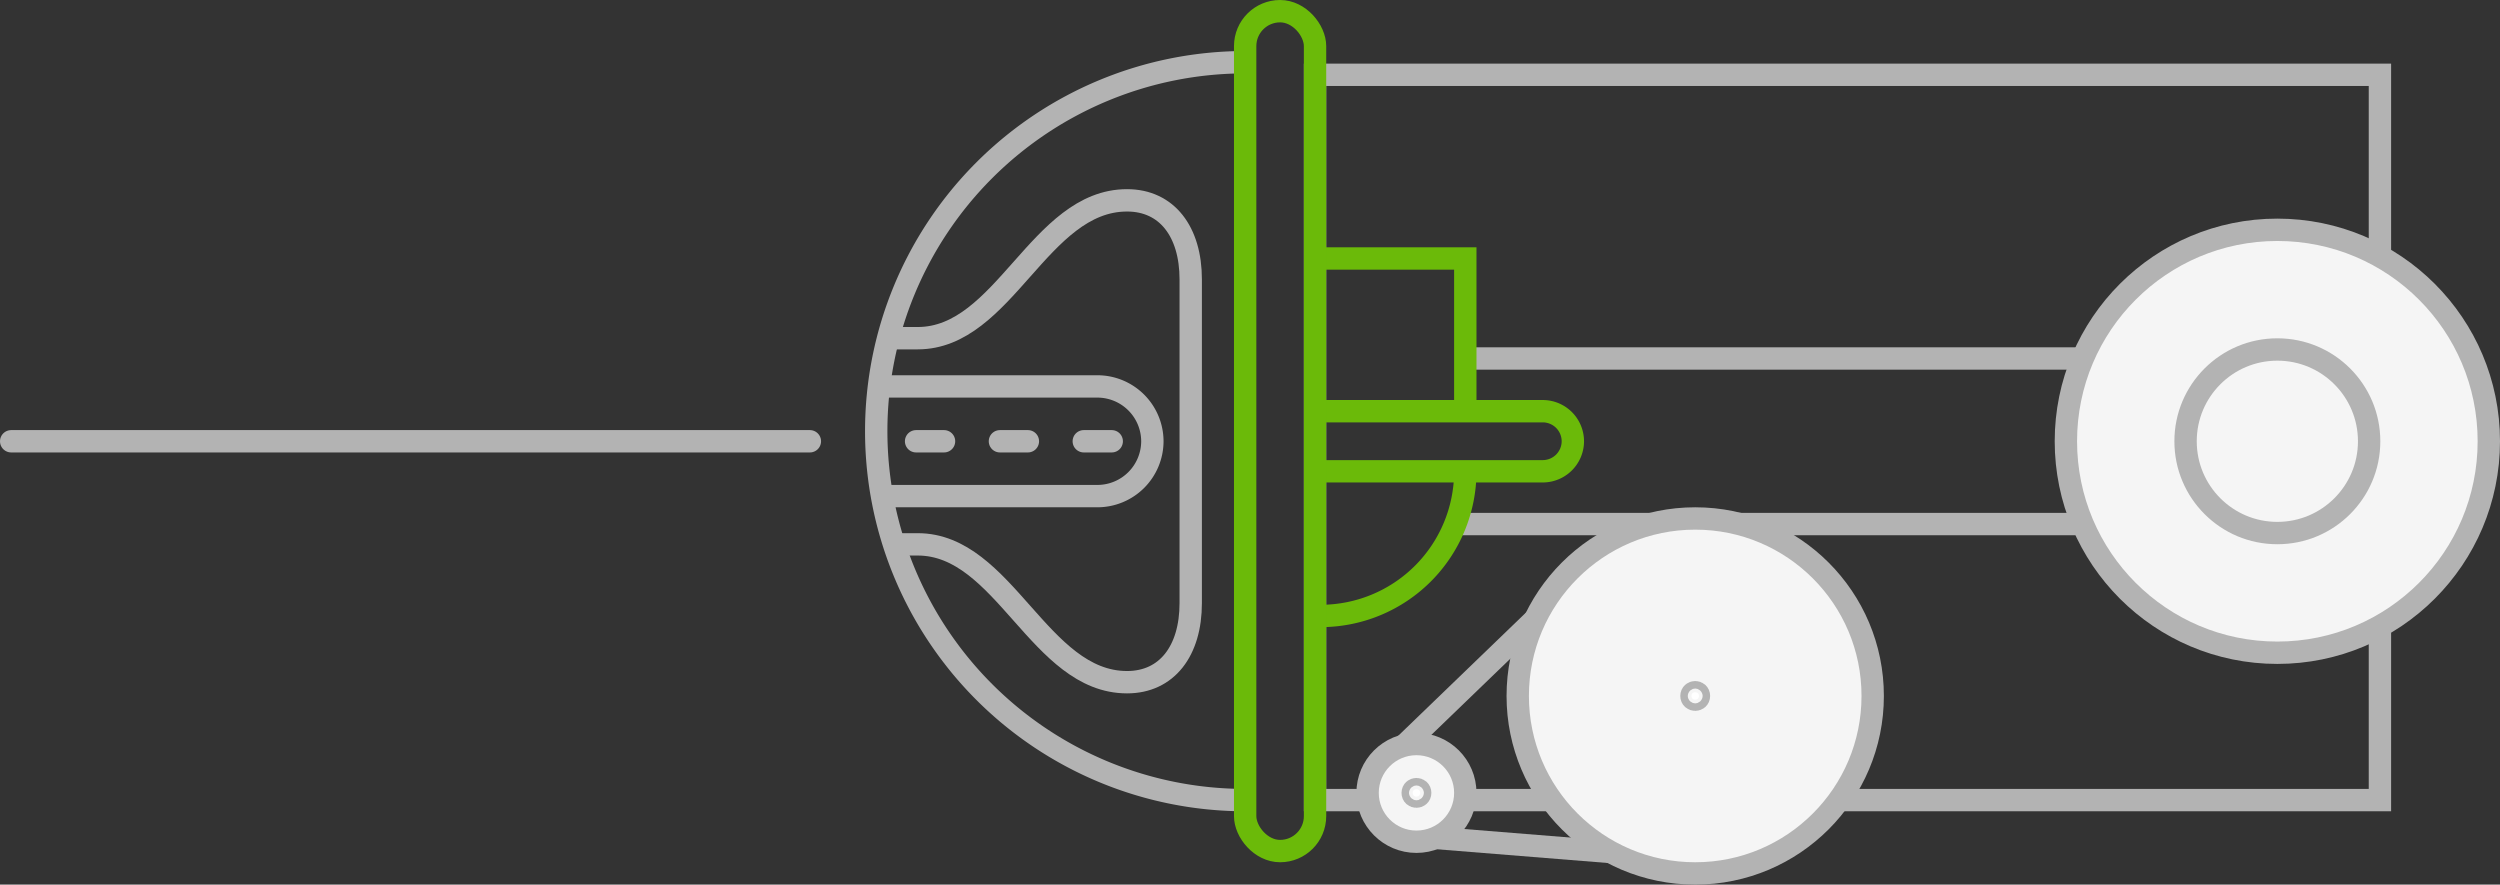
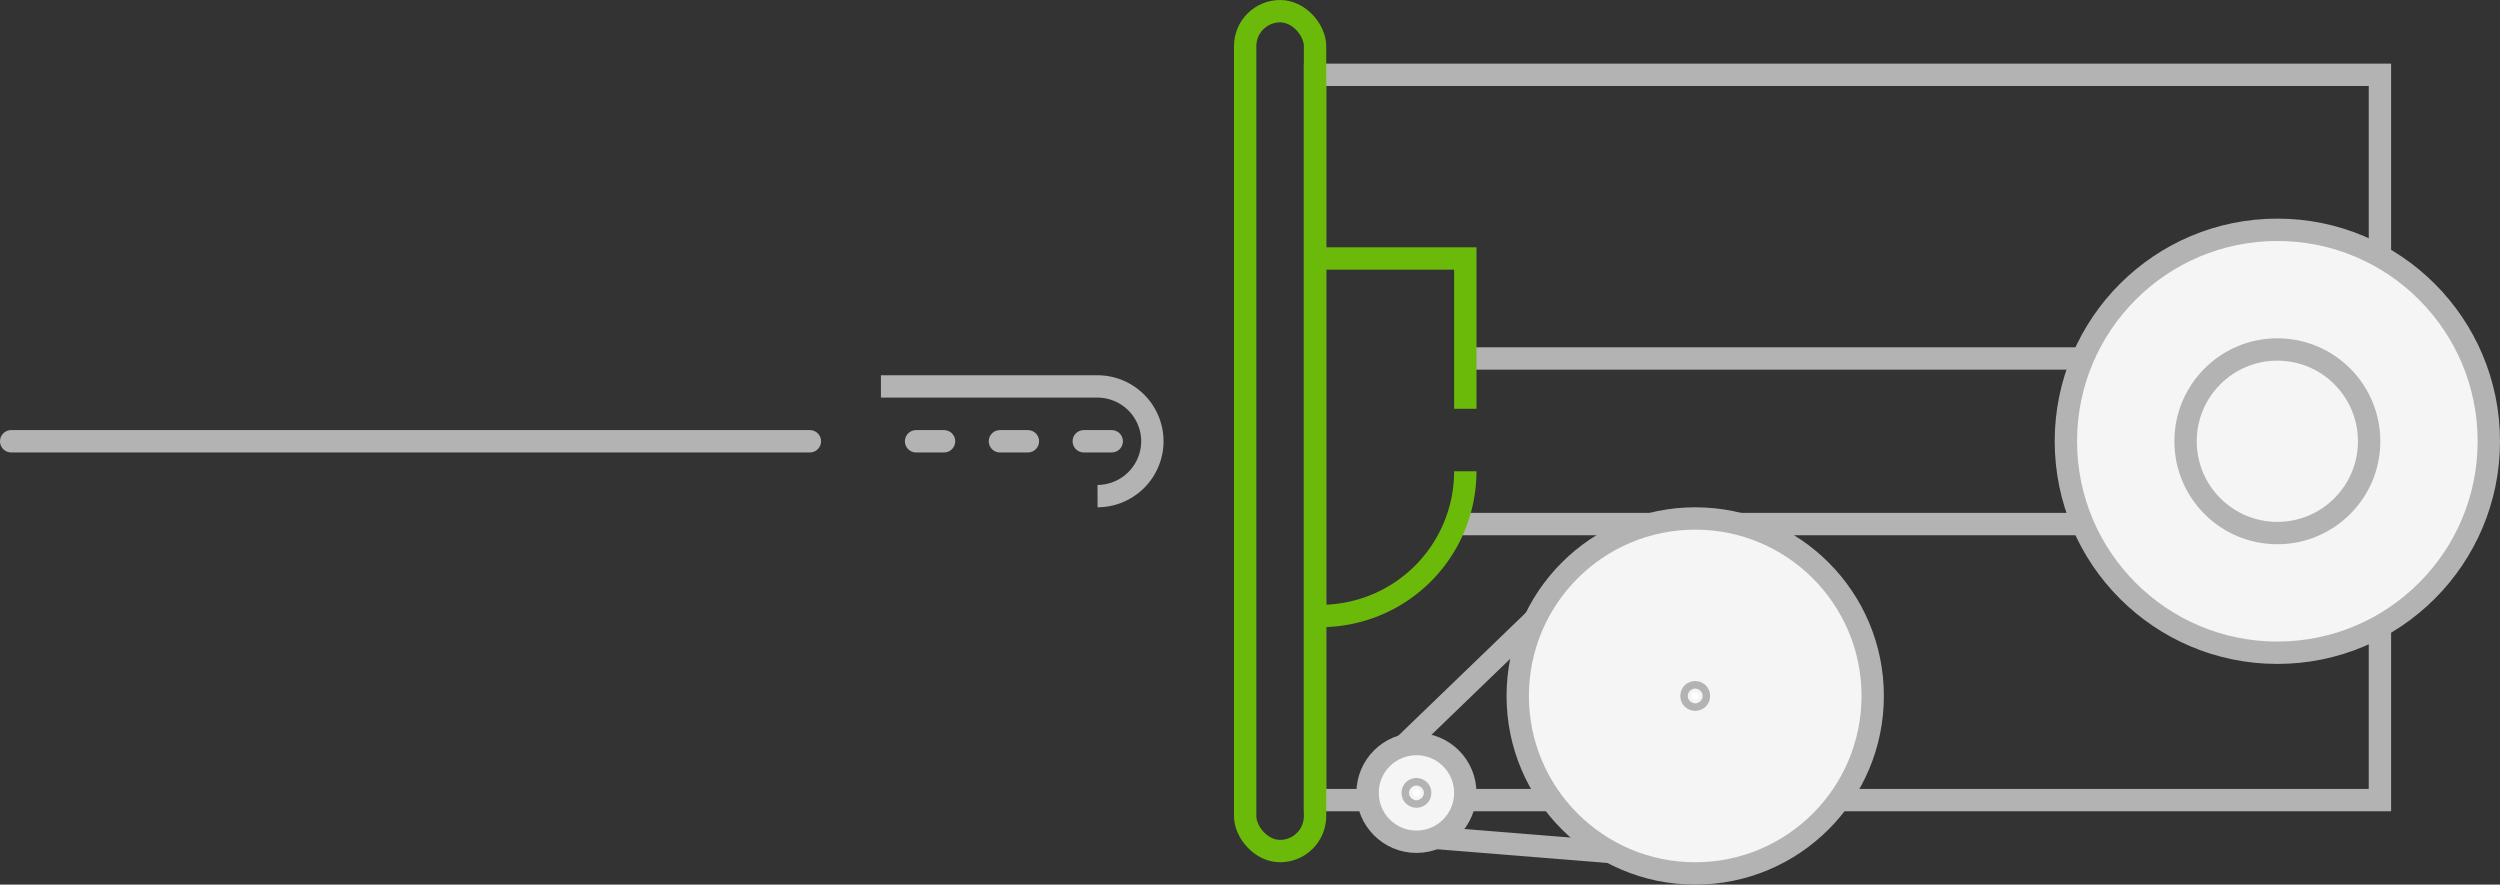
<svg xmlns="http://www.w3.org/2000/svg" viewBox="0 0 447.23 158.25">
  <rect x="0" y="0" width="447.23" height="158.25" fill="#333333" stroke="none" />
  <defs>
    <style>.cls-1,.cls-4,.cls-5,.cls-6{fill:none;}.cls-1,.cls-2,.cls-3,.cls-5,.cls-6{stroke:#b3b3b3;}.cls-1,.cls-2,.cls-3,.cls-4,.cls-5,.cls-6{stroke-miterlimit:10;stroke-width:4px;}.cls-2{fill:#f5f5f5;}.cls-3{fill:#fff;}.cls-4{stroke:#6bba09;}.cls-5,.cls-6{stroke-linecap:round;}.cls-6{stroke-dasharray:5 10;}</style>
  </defs>
  <title>throat</title>
  <g id="Layer_2" data-name="Layer 2">
    <g id="Layer_1-2" data-name="Layer 1">
      <polyline class="cls-1" points="262.13 64.13 384.08 64.13 384.08 93.75 260.13 93.75" />
      <rect class="cls-1" x="235.25" y="13.38" width="190.5" height="129.75" />
      <line class="cls-1" x1="278.22" y1="107.31" x2="251.47" y2="133.11" />
      <line class="cls-1" x1="297.72" y1="153.19" x2="252.59" y2="149.56" />
      <circle class="cls-2" cx="303.26" cy="124.5" r="31.75" />
      <circle class="cls-2" cx="253.39" cy="141.84" r="8.74" />
      <circle class="cls-3" cx="303.26" cy="124.5" r="0.67" />
      <circle class="cls-3" cx="253.39" cy="141.84" r="0.67" />
      <path class="cls-1" d="M235.25,72.13" />
      <polyline class="cls-4" points="235.25 46.24 262.13 46.24 262.13 73.13" />
-       <path class="cls-4" d="M236.25,84.31H276a5.39,5.39,0,0,0,5.37-5.37h0A5.39,5.39,0,0,0,276,73.56H236.25" />
      <path class="cls-4" d="M262.13,84.31a25.88,25.88,0,0,1-25.88,25.88" />
      <circle class="cls-2" cx="407.4" cy="78.94" r="37.83" />
      <circle class="cls-1" cx="407.4" cy="78.94" r="16.42" />
-       <path class="cls-1" d="M222.75,143.13a66,66,0,0,1,0-132" />
-       <path class="cls-1" d="M157.59,69.13h38.75a9.84,9.84,0,0,1,9.81,9.81h0a9.84,9.84,0,0,1-9.81,9.81H157.59" />
-       <path class="cls-1" d="M158.86,60.5h5.31c15.5,0,21.73-24.66,37.45-24.66,7.13,0,11.39,5.6,11.39,14.14V107.9c0,8.54-4.26,14.14-11.39,14.14-15.71,0-21.94-24.66-37.45-24.66h-5.31" />
+       <path class="cls-1" d="M157.59,69.13h38.75a9.84,9.84,0,0,1,9.81,9.81h0a9.84,9.84,0,0,1-9.81,9.81" />
      <rect class="cls-4" x="222.75" y="2" width="12.5" height="150.25" rx="6.25" ry="6.25" />
      <line class="cls-5" x1="144.88" y1="78.94" x2="2" y2="78.94" />
      <line class="cls-6" x1="198.88" y1="78.94" x2="160.5" y2="78.94" />
    </g>
  </g>
</svg>